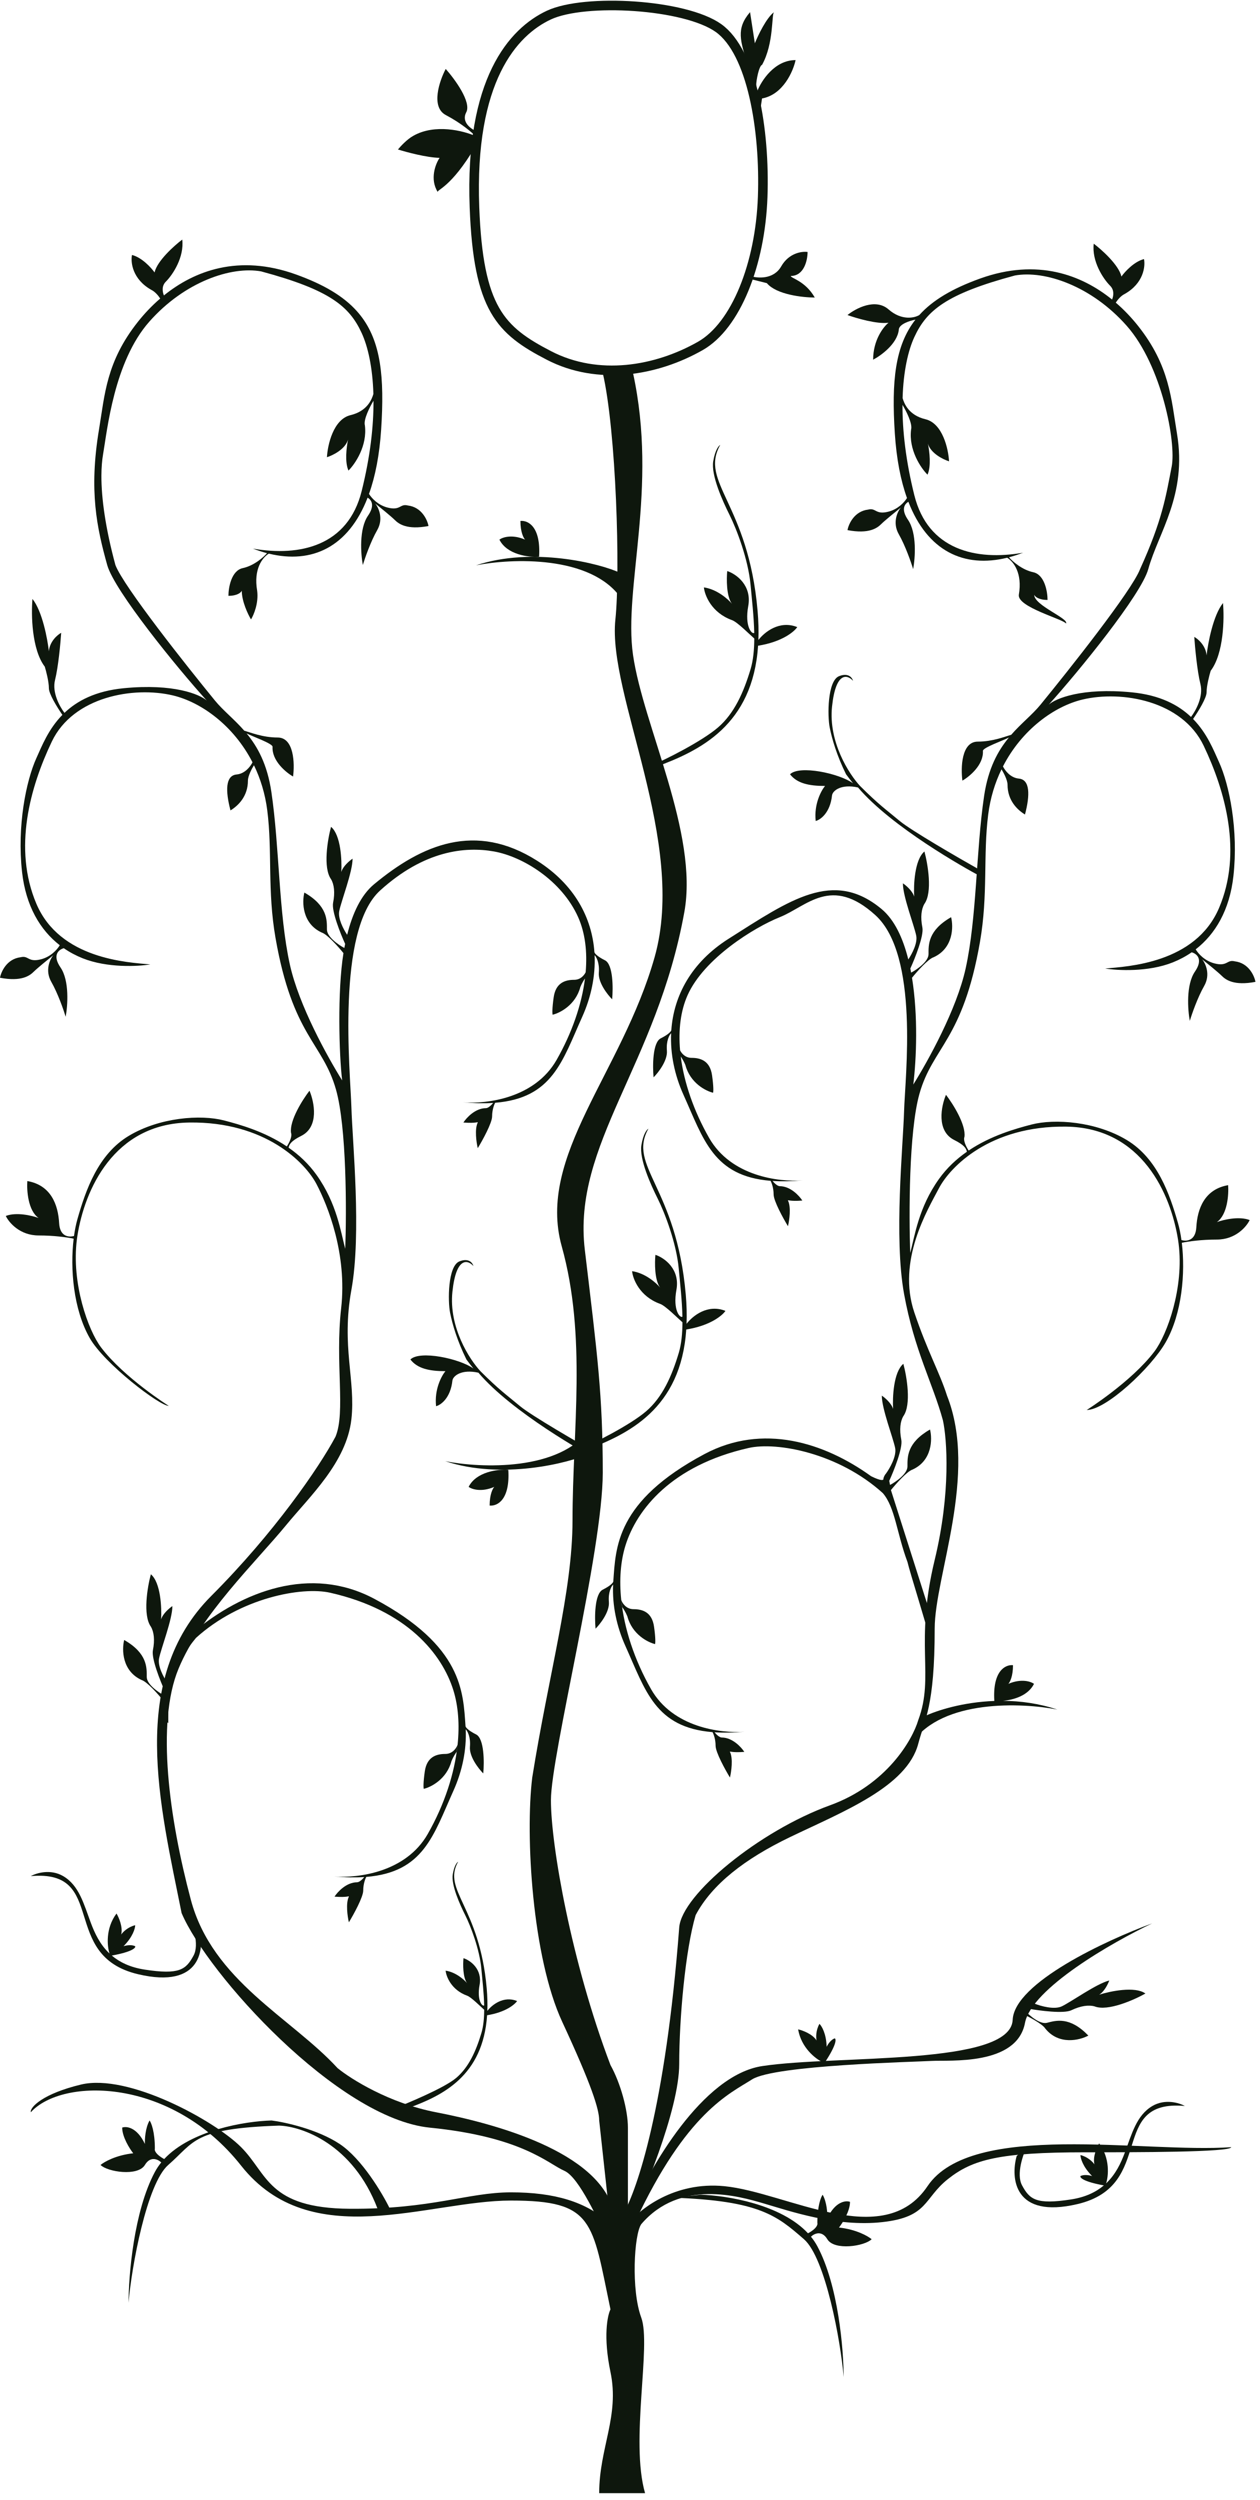
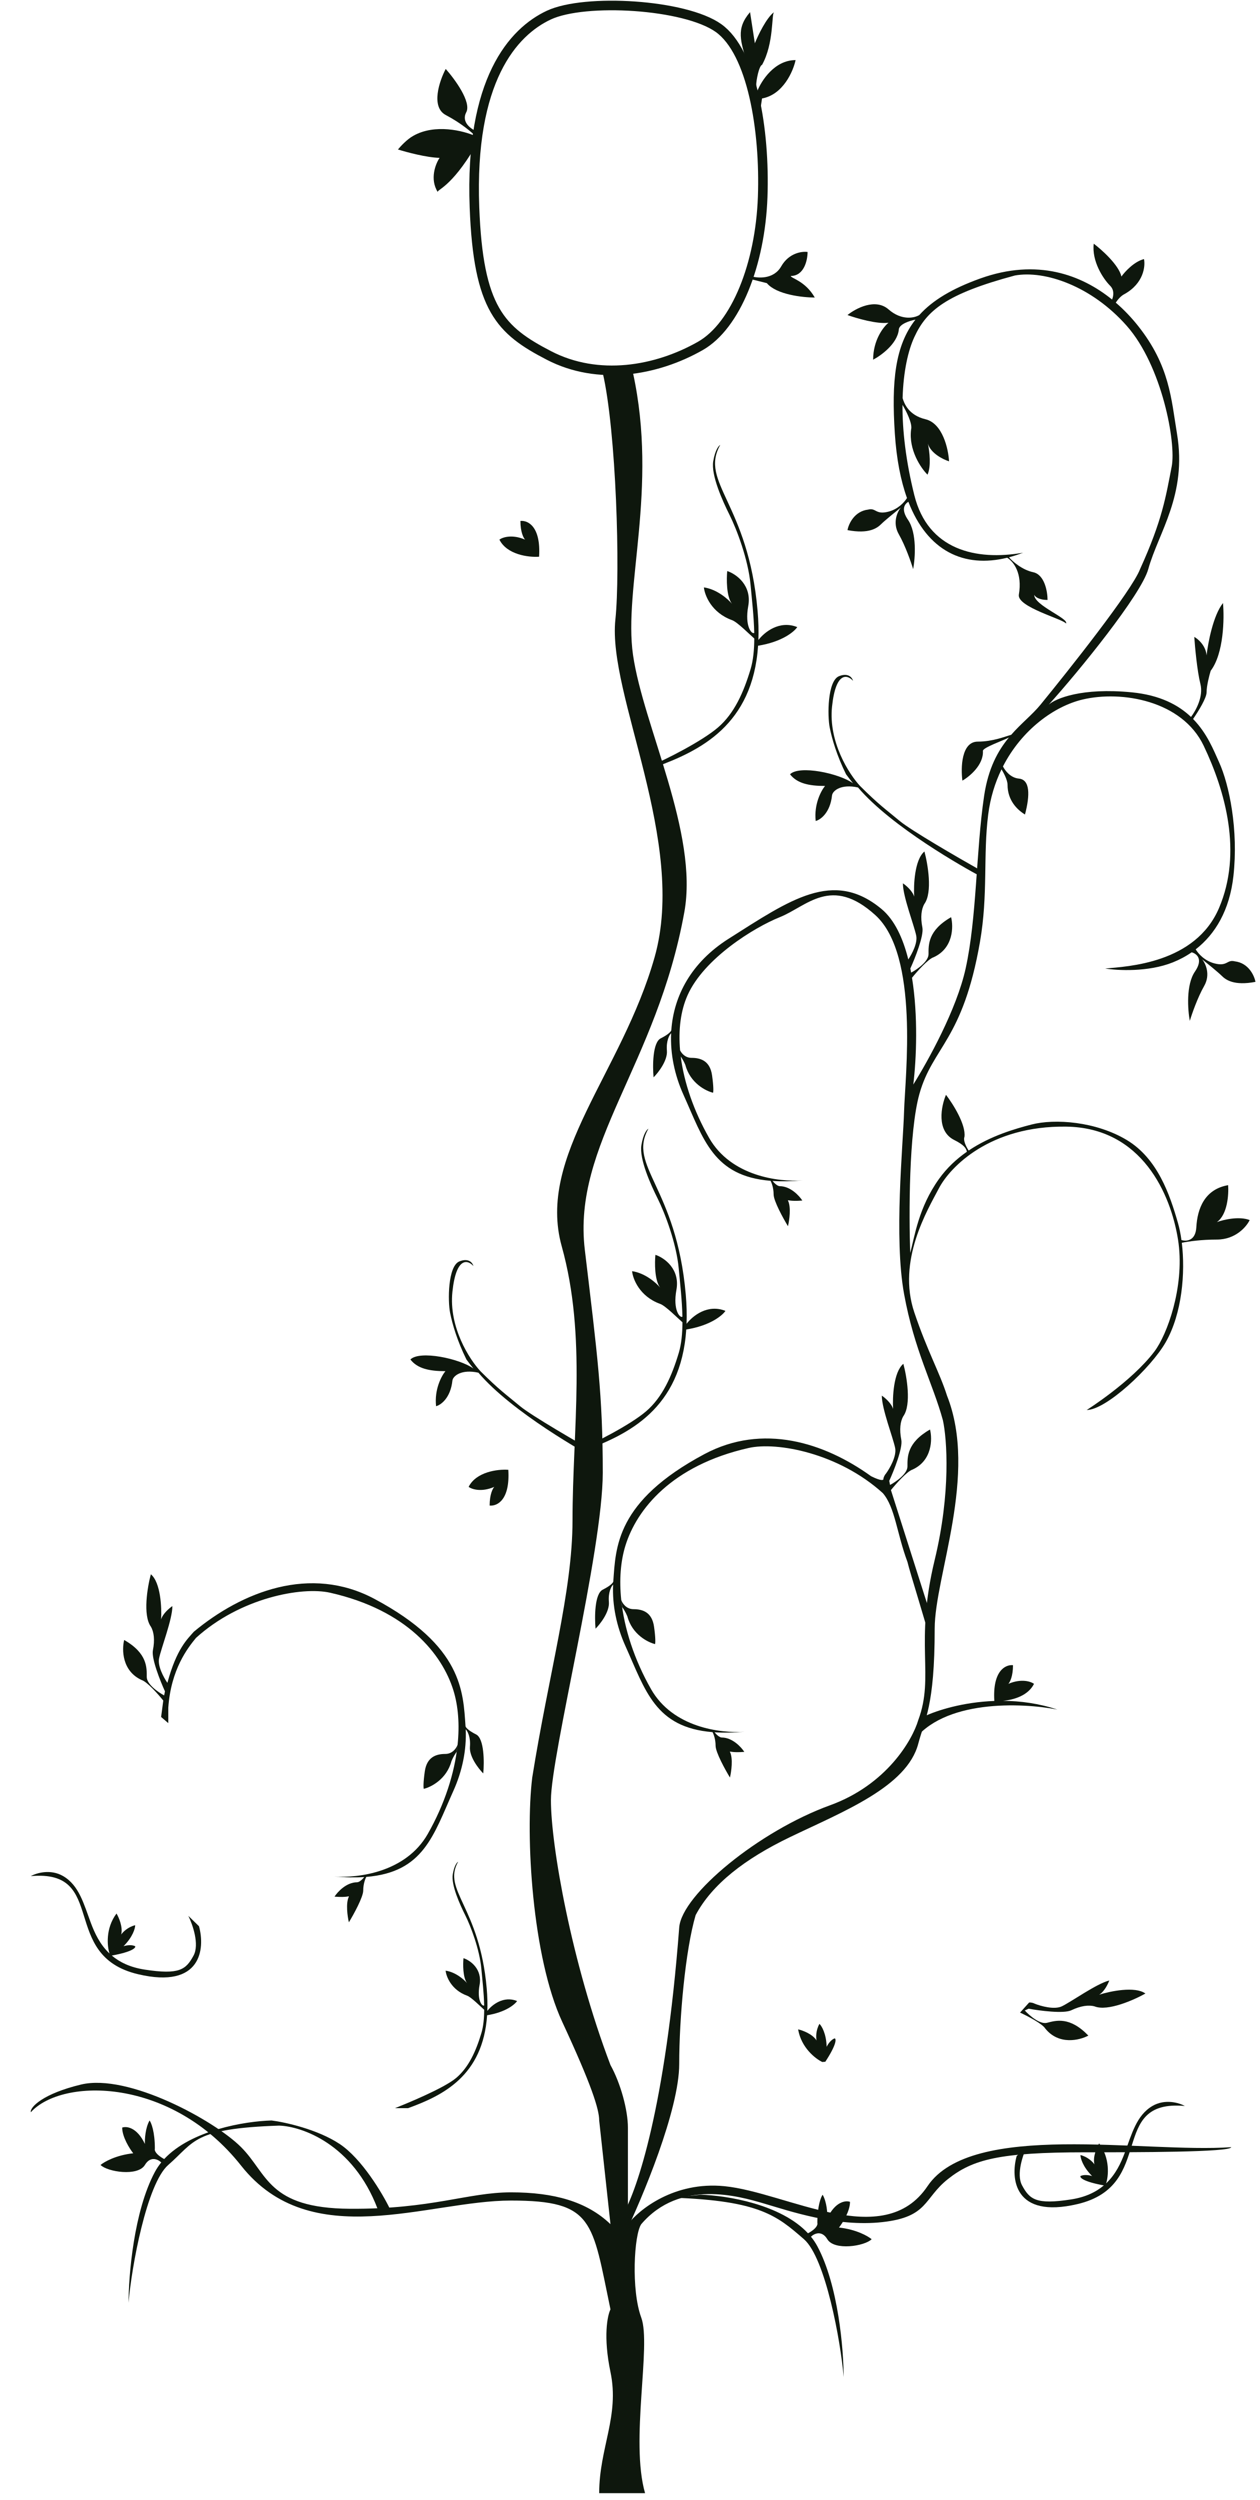
<svg xmlns="http://www.w3.org/2000/svg" width="460" height="912" viewBox="0 0 460 912" fill="none">
  <path d="M224.659 226.076C226.499 208.631 224.965 157.215 220.057 136.098H231.101C240.305 178.332 227.559 214.394 231.101 238.93C234.858 264.951 255.054 303.907 249.841 332.749C239.716 388.756 208.905 417.422 213.507 455.984C218.109 494.546 220.057 508.865 220.057 537.327C220.057 565.79 201.135 640.265 201.135 656.792C201.135 673.319 208.627 715.939 222.871 753.396C226.617 760.138 229.239 769.877 229.239 776.245V811.455C233.359 806.086 246.17 795.798 264.449 797.596C287.298 799.843 322.508 821.569 338.615 797.596C354.722 773.623 417.65 785.61 449.489 783.362C449.489 785.235 414.279 785.235 396.299 785.235C364.775 785.235 355.096 787.857 346.106 794.974C337.117 802.091 338.989 808.833 322.134 810.706C305.278 812.579 288.047 806.586 279.058 803.964L278.819 803.894C269.688 801.229 248.218 794.963 234.109 811.455C231.487 815.201 230.363 835.428 234.109 845.541C237.854 855.655 230 890.5 235.5 909.594H218.751C218.751 893.112 226.243 881.501 222.871 865.394C220.174 852.508 221.748 844.792 222.871 842.545C216.129 810.331 216.878 802.84 186.538 802.84C156.197 802.84 113.496 822.318 88.025 790.104C62.554 757.891 22.849 757.891 11.237 770.627C10.862 768.754 15.807 763.809 29.591 760.513C46.822 756.393 78.286 773.623 88.025 783.362C97.763 793.101 97.763 805.647 127.729 805.837C157.695 806.026 170.806 799.843 186.538 799.843C202.27 799.843 214.256 803.215 222.871 811.455L218.751 773.623C218.751 769.503 215.919 760.603 205.266 737.664C194.307 714.066 191.717 669.741 194.307 648.515C200.323 610.788 209.012 580.519 209.012 554.772C209.012 521.719 214.278 487.747 205.074 454.694C195.87 421.641 227.013 391.465 238.978 349.23C250.943 306.996 221.76 253.545 224.659 226.076Z" fill="#0E170D" />
  <path d="M170.222 40.961C168.266 44.678 172.179 47.263 174.38 48.091L173.485 53.553C164.564 68.634 159.325 69.196 159.837 70.102C156.803 65.343 159.005 59.778 160.486 57.591C155.791 57.494 148.395 55.515 145.284 54.538C146.221 53.383 148.649 50.771 150.866 49.565C158.787 45.031 169.299 47.726 173.566 49.64C172.288 48.309 168.34 44.914 162.764 41.981C157.188 39.048 160.41 29.538 162.719 25.15C166.034 28.871 172.177 37.243 170.222 40.961Z" fill="#0E170D" />
  <path d="M285.207 97.174C282.407 102.075 276.457 101.55 273.832 100.675L272.957 101.55L279.957 103.3C283.457 107.5 293.083 108.55 297.458 108.55C293.958 102.425 288.707 101.55 288.707 100.675C293.608 100.675 294.833 94.841 294.833 91.924C292.791 91.633 288.007 92.274 285.207 97.174Z" fill="#0E170D" />
  <path d="M173.218 75.648C174.618 112.749 182.697 120.516 200.391 129.68C218.348 138.979 239.572 135.367 255.687 126.204C268.685 118.813 277.562 96.357 278.437 71.857C279.312 47.356 274.572 18.992 262.322 10.242C250.071 1.491 213.516 -0.623 200.391 5.502C187.265 11.627 171.468 29.272 173.218 75.648Z" stroke="#0E170D" stroke-width="3.5" />
  <path d="M272.955 23.672C275.055 30.673 275.58 40.59 275.58 44.673L276.457 47.298L278.207 35.923C285.907 34.523 289.582 26.006 290.457 21.922C282.757 21.922 277.915 29.506 276.457 33.298C276.165 33.006 275.756 31.548 276.457 28.047C277.158 24.547 277.916 23.672 278.207 23.672C282.583 15.797 281.616 5.297 282.582 4.422C279.782 6.522 276.748 12.88 275.58 15.797L273.83 4.422C268.58 10.547 270.33 14.922 272.955 23.672Z" fill="#0E170D" />
  <path d="M333.803 478.832C338.615 493.066 343.053 500.735 345.732 509.174C357.148 538.016 341.237 575.025 341.237 594.202C341.237 622.67 337.555 627.331 335.244 636.154C331.124 651.887 307.9 660.876 288.422 670.241C271.941 678.164 259.955 687.428 253.961 698.708C250.216 711.444 247.968 736.241 247.968 753.022C247.968 769.803 234.484 801.966 227.741 815.95V807.335C232.486 798.845 242.945 769.128 247.968 703.203C248.881 691.217 277.185 667.993 303.031 658.629C323.707 651.137 333.121 634.781 335.244 627.539C341.237 611.432 333.803 599.821 341.237 569.106C347.185 544.534 345.713 524.906 344.234 518.163C340.545 504.679 333.803 492.692 330.057 472.09C326.311 451.488 329.683 418.151 330.057 405.416C330.432 392.68 335.676 348.48 319.569 333.872C303.462 319.264 294.568 330.665 284.676 334.622C275.312 338.368 257.015 349.666 251.022 363.089C248.481 368.781 247.627 375.707 248.285 383.197C248.871 384.369 250.209 385.939 252.463 385.939C255.834 385.939 259.205 387.062 259.955 392.306C260.554 396.502 260.454 398.3 260.329 398.674C257.688 398.05 251.968 395.153 250.216 388.561C249.699 387.269 248.96 386.07 248.526 385.444C249.73 395.006 253.301 405.356 258.888 415.155C266.82 429.067 284.15 431.3 293.07 430.646C293.531 430.605 293.999 430.561 294.473 430.512C294.033 430.565 293.564 430.61 293.07 430.646C288.942 431.01 285.295 431.069 282.054 430.854C282.554 431.489 283.778 432.76 284.676 432.76C288.572 432.76 291.793 436.257 292.917 438.005C288.048 438.379 287.673 437.63 287.673 438.005C288.872 440.402 288.173 445.246 287.673 447.369C285.925 444.497 282.429 438.154 282.429 435.757C282.429 433.36 281.68 431.453 281.305 430.799C260.357 429.1 256.822 415.605 249.523 399.423C246.318 392.316 244.669 384.586 245.018 376.949C244.378 377.573 243.174 379.721 243.473 383.317C243.773 386.913 240.352 391.308 238.604 393.056C238.229 388.935 238.229 380.32 241.226 378.822C244.223 377.324 245.046 376.2 245.084 375.825C245.979 363.326 252.302 351.166 266.005 342.487C288.479 328.253 304.211 317.016 321.816 331.625C326.568 335.568 329.663 342.265 331.601 350.043C333.016 347.912 335.03 344.041 334.495 341.364C333.746 337.619 329.625 327.131 329.625 322.261C330.749 323.01 333.146 325.033 333.746 327.131C333.496 322.885 333.896 313.646 337.492 310.649C338.74 315.269 340.488 325.557 337.492 329.753C336.368 331.625 335.993 334.622 336.742 338.368C337.342 341.364 334.06 349.604 332.344 353.35C332.445 353.847 332.541 354.346 332.633 354.849C334.752 353.725 338.99 350.804 338.99 348.107C338.99 344.736 338.707 339.492 347.23 334.622C348.104 338.118 348.055 345.934 340.863 349.23C338.888 349.83 334.769 354.474 332.956 356.722C335.209 370.633 334.565 386.297 333.428 395.677C338.797 387.054 349.235 368.316 352.532 353.35C356.652 334.643 356.277 310.648 359.274 290.421C360.778 280.27 364.336 273.898 368.323 269.071L368.323 269.072C366.2 270.195 358.842 272.742 358.842 273.941C359.142 279.035 353.973 283.305 351.351 284.804C350.726 280.059 350.976 270.57 356.969 270.57C362.454 270.57 366.998 268.687 369.165 268.081C372.892 263.817 376.888 260.736 379.875 257.084C389.989 244.723 413.212 215.507 416.209 207.64C424.393 189.662 425.642 181.047 427.764 170.184C429.441 161.602 424.25 133.475 411.34 118.866C398.429 104.258 381.374 98.559 370.511 100.512C345.415 107.255 338.298 113.248 333.803 122.987C331.544 127.881 329.809 135.423 329.52 145.234C330.083 147.185 331.732 151.493 337.866 152.953C344.159 154.452 346.232 163.816 346.481 168.311C344.249 167.606 339.784 165.376 338.765 161.87C339.362 164.749 339.996 170.142 338.615 173.18C336.224 170.808 331.677 164.191 332.622 156.699C333.221 154.602 330.776 149.832 329.478 147.709C329.438 156.949 330.65 168.031 333.803 180.671C338.784 200.64 356.277 204.644 373.508 201.647C371.764 202.318 370.044 202.875 368.352 203.317C369.714 204.876 373.154 207.899 377.196 208.765C381.392 209.664 382.44 215.882 382.44 218.879C379.144 218.879 377.821 217.63 377.571 217.006C377.571 220.901 390.306 225.621 389.183 227.494C388.184 225.871 371.353 221.501 371.952 217.006C373.32 209.072 370.005 204.905 367.707 203.48C351.911 207.347 338.601 201.071 331.628 183.067C330.11 183.964 328.959 185.968 331.498 189.662C334.795 194.456 334.12 203.646 333.371 207.641C332.622 205.144 330.524 199.101 328.127 194.906C325.73 190.711 327.628 186.665 328.876 185.167C327.003 186.665 322.958 189.962 321.759 191.16C320.261 192.658 317.264 194.906 309.398 193.407C309.811 191.16 311.898 186.515 316.947 185.916C319.886 185.167 319.569 187.919 324.381 186.665C327.771 185.782 330.032 183.419 331.12 181.704C328.824 175.291 327.293 167.477 326.686 158.197C325.432 139.029 326.779 126.09 334.205 116.62C332.179 116.994 328.127 118.268 328.127 120.365C327.528 125.46 321.634 129.73 318.763 131.228C318.763 124.036 322.508 119.242 324.381 117.743C320.304 118.343 312.694 116.124 309.398 114.94C312.395 112.504 319.587 108.679 324.381 112.874C329.176 117.069 333.871 116 335.619 114.94C340.507 109.521 347.645 105.283 357.775 101.636C378.749 94.085 394.948 100.355 405.999 109.287C406.581 107.819 406.823 105.792 405.289 104.259C402.667 101.637 398.547 95.269 399.296 88.901C402.274 91.149 408.465 96.692 409.41 100.888C410.658 99.14 414.055 95.419 417.65 94.52C418.188 97.141 417.528 103.358 410.59 107.255C409.218 107.924 408.059 109.327 407.349 110.412C410.514 113.133 413.221 116.05 415.46 118.866C427.072 133.475 427.586 145.548 429.694 158.197C433.44 180.671 422.951 194.156 419.206 207.64C416.604 217.005 393.735 245.098 382.872 257.084C385.369 254.837 394.933 250.791 413.212 252.589C423.481 253.599 430.193 257.181 434.812 261.567C436.598 259.224 439.383 254.12 438.252 249.594C437.053 244.799 436.254 236.109 436.004 232.363C437.378 233.112 440.2 235.51 440.499 239.106C440.999 234.611 442.897 224.497 446.493 220.002C446.992 225.621 446.792 238.431 441.998 244.724C441.498 246.347 440.499 250.193 440.499 252.59C440.499 254.611 437.66 259.259 435.571 262.314C440.702 267.541 443.083 273.731 445.051 278.06C448.797 286.301 452.168 302.782 450.295 319.638C448.916 332.051 443.678 340.807 436.524 346.356C437.571 348.082 439.865 350.567 443.363 351.478C448.175 352.731 447.858 349.98 450.797 350.729C455.846 351.328 457.933 355.973 458.345 358.22C450.479 359.719 447.483 357.47 445.985 355.973C444.786 354.775 440.74 351.478 438.868 349.98C440.116 351.478 442.014 355.523 439.617 359.719C437.219 363.914 435.122 369.957 434.373 372.454C433.624 368.459 432.949 359.269 436.246 354.474C439.365 349.937 436.916 347.949 435.057 347.432C432.904 348.92 430.601 350.14 428.195 351.102C419.206 354.698 407.968 354.099 403.474 353.35C411.714 352.601 436.436 351.477 445.051 331.25C453.667 311.023 447.299 288.549 439.433 272.067C431.567 255.586 409.467 251.84 395.233 255.211C384.936 257.65 373.072 266.165 366.161 279.622C366.964 281.211 368.951 283.782 371.952 284.054C376.073 284.429 376.073 290.048 374.2 297.165C371.328 295.417 367.832 291.995 367.832 286.302C367.832 284.504 366.256 281.682 365.632 280.683C363.263 285.57 361.545 291.081 360.772 297.164C358.879 312.069 360.772 326.381 357.775 343.611C351.522 379.57 340.545 381.818 335.676 399.048C331.78 412.832 331.805 443.497 332.304 457.107C333.928 451.114 335.301 440.626 342.793 430.138C345.71 426.054 349.245 422.806 352.99 420.201C352.71 418.927 352.01 417.732 348.354 415.905C341.762 412.608 343.61 403.544 345.358 399.423C347.855 402.67 352.699 410.286 352.1 414.781C351.611 416.002 352.582 418.135 353.634 419.761C361.747 414.311 370.726 411.793 376.504 410.285C385.119 408.038 400.102 409.161 411.34 415.904C422.577 422.646 427.072 435.756 430.068 446.244C430.585 448.054 431.013 450.143 431.329 452.428C433.313 452.967 436.482 452.636 436.754 447.743C437.128 441.001 439.75 433.884 448.365 432.386C448.615 435.757 448.141 443.174 444.245 445.871C446.617 444.997 452.336 443.623 456.232 445.121C455.108 447.494 451.137 452.238 444.245 452.238C438.664 452.238 434.017 452.893 431.456 453.408C432.774 464.291 431.59 479.167 425.574 489.695C420.236 499.036 403.791 514.417 396.731 514.417C396.731 514.417 413.063 504.154 421.453 493.066C426.133 486.882 432.321 469.748 430.273 453.669C430.212 453.191 430.144 452.714 430.068 452.238C427.446 435.756 416.958 411.409 389.24 411.034C361.521 410.66 346.913 425.643 342.793 433.509C338.672 441.375 327.404 459.906 333.803 478.832Z" fill="#0E170D" />
-   <path d="M124.542 477.334C122.295 497.186 126.231 515.167 122.485 524.157C116.492 535.394 100.011 559.367 77.162 582.216C46.62 612.758 58.433 658.629 66.299 697.959C75.664 720.059 123.235 772.874 156.946 776.245C190.658 779.616 200.022 789.355 206.016 791.977C211.568 794.406 218.626 810.831 222.122 817.448L223.995 806.586C218.377 784.86 180.544 774.747 159.194 770.627C142.113 767.33 128.104 758.515 123.235 754.52C106.379 736.166 77.537 722.681 69.671 693.09C61.804 663.498 56.935 628.663 65.176 608.81C73.416 588.958 93.241 570.084 104.506 556.37C113.121 545.882 126.513 533.521 128.288 517.789C129.894 503.555 124.542 491.193 128.288 470.592C132.034 449.99 128.663 416.653 128.288 403.917C127.913 391.182 122.67 339.491 138.776 324.882C154.883 310.274 169.866 308.776 180.354 310.648C190.842 312.521 205.076 321.199 211.069 334.621C213.61 340.313 214.464 347.24 213.806 354.73C213.22 355.901 211.882 357.471 209.628 357.471C206.257 357.471 202.885 358.595 202.136 363.839C201.537 368.034 201.637 369.832 201.762 370.207C204.403 369.582 210.123 366.686 211.875 360.093C212.392 358.801 213.131 357.603 213.565 356.977C212.361 366.539 208.79 376.889 203.203 386.687C195.27 400.599 177.941 402.832 169.021 402.178C168.559 402.138 168.092 402.093 167.618 402.045C168.058 402.097 168.527 402.142 169.021 402.178C173.149 402.543 176.796 402.602 180.036 402.386C179.537 403.022 178.313 404.293 177.414 404.293C173.519 404.293 170.297 407.789 169.174 409.537C174.043 409.911 174.418 409.162 174.418 409.537C173.219 411.934 173.918 416.779 174.418 418.901C176.166 416.03 179.662 409.687 179.662 407.289C179.662 404.892 180.411 402.985 180.786 402.331C201.734 400.633 205.269 387.138 212.567 370.955C215.773 363.848 217.422 356.119 217.073 348.481C217.713 349.106 218.917 351.253 218.618 354.849C218.318 358.445 221.739 362.84 223.487 364.588C223.862 360.468 223.862 351.852 220.865 350.354C217.868 348.856 217.045 347.732 217.007 347.358C216.112 334.858 209.789 322.698 196.086 314.02C173.612 299.786 154.134 308.026 136.529 322.635C131.777 326.578 128.682 333.276 126.744 341.053C125.329 338.922 123.315 335.051 123.85 332.375C124.599 328.629 128.72 318.141 128.72 313.271C127.596 314.02 125.199 316.043 124.599 318.141C124.849 313.896 124.45 304.656 120.854 301.659C119.605 306.279 117.857 316.568 120.854 320.763C121.977 322.635 122.352 325.632 121.603 329.378C121.003 332.375 124.285 340.615 126.001 344.36C125.9 344.857 125.804 345.357 125.712 345.859C123.593 344.736 119.355 341.814 119.355 339.117C119.355 335.746 119.638 330.502 111.115 325.632C110.241 329.128 110.291 336.944 117.482 340.241C119.457 340.84 123.576 345.485 125.389 347.732C123.137 361.644 123.78 384.799 124.917 394.178C119.548 385.556 109.11 366.817 105.814 351.852C101.693 333.144 102.068 309.15 99.071 288.923C97.567 278.772 94.01 272.4 90.022 267.573C92.145 268.697 99.503 271.244 99.503 272.443C99.203 277.537 104.372 281.807 106.995 283.305C107.619 278.561 107.369 269.072 101.376 269.072C95.891 269.072 91.347 267.189 89.18 266.583C85.453 262.319 81.458 259.238 78.47 255.586C68.356 243.225 45.133 214.008 42.136 206.142C38.547 192.892 36.993 181.88 37.023 173.555C37.034 170.583 37.247 167.954 37.641 165.688C39.139 157.073 41.587 131.976 54.497 117.368C67.407 102.76 84.463 97.06 95.326 99.014C120.422 105.756 127.539 111.749 132.034 121.488C134.293 126.382 136.027 133.925 136.317 143.736C135.754 145.687 134.104 149.995 127.971 151.455C121.678 152.953 119.605 162.318 119.355 166.813C121.587 166.108 126.052 163.878 127.072 160.371C126.475 163.25 125.84 168.644 127.221 171.682C129.613 169.31 134.159 162.692 133.215 155.201C132.615 153.103 135.061 148.334 136.358 146.211C136.399 155.451 135.187 166.533 132.034 179.173C127.053 199.142 109.559 203.146 92.329 200.149C94.072 200.819 95.792 201.377 97.485 201.819C96.122 203.378 92.683 206.401 88.64 207.267C84.445 208.166 83.396 214.384 83.396 217.38C86.692 217.38 88.016 216.132 88.266 215.507C88.266 219.403 90.513 224.123 91.637 225.995C92.636 224.372 94.484 220.002 93.884 215.507C92.516 207.573 95.832 203.407 98.13 201.982C113.926 205.849 127.235 199.573 134.209 181.569C135.727 182.466 136.877 184.47 134.338 188.163C131.042 192.958 131.716 202.148 132.465 206.143C133.215 203.646 135.312 197.603 137.71 193.408C140.107 189.212 138.209 185.167 136.96 183.669C138.833 185.167 142.879 188.464 144.077 189.662C145.576 191.159 148.572 193.408 156.438 191.909C156.026 189.662 153.938 185.017 148.89 184.418C145.95 183.669 146.268 186.42 141.455 185.167C138.065 184.284 135.805 181.921 134.716 180.205C137.013 173.792 138.544 165.978 139.151 156.698C140.405 137.53 139.057 124.591 131.632 115.121C131.183 114.549 130.712 113.99 130.218 113.442C125.33 108.023 118.192 103.785 108.061 100.138C87.088 92.587 70.889 98.856 59.837 107.788C59.255 106.321 59.014 104.294 60.547 102.761C63.169 100.138 67.29 93.771 66.54 87.403C63.563 89.65 57.371 95.194 56.427 99.389C55.178 97.641 51.782 93.921 48.186 93.022C47.649 95.643 48.308 101.86 55.246 105.756C56.618 106.425 57.778 107.828 58.487 108.914C55.322 111.635 52.615 114.551 50.377 117.368C38.765 131.976 38.251 144.05 36.143 156.698C32.397 179.173 35.394 192.658 39.139 206.142C41.741 215.507 64.611 243.6 75.473 255.586C72.976 253.339 63.412 249.293 45.133 251.091C34.865 252.101 28.152 255.683 23.533 260.069C21.747 257.726 18.962 252.621 20.093 248.095C21.292 243.301 22.091 234.611 22.341 230.865C20.967 231.614 18.145 234.011 17.846 237.607C17.346 233.112 15.448 222.999 11.853 218.504C11.353 224.123 11.553 236.933 16.348 243.226C16.847 244.849 17.846 248.695 17.846 251.092C17.846 253.113 20.685 257.761 22.774 260.816C17.643 266.042 15.262 272.233 13.294 276.562C9.548 284.803 6.177 301.284 8.05 318.14C9.429 330.553 14.668 339.309 21.821 344.858C20.775 346.583 18.48 349.069 14.983 349.98C10.17 351.233 10.488 348.481 7.548 349.23C2.499 349.83 0.412 354.474 -0 356.722C7.866 358.22 10.862 355.972 12.361 354.474C13.559 353.277 17.605 349.98 19.477 348.481C18.229 349.98 16.331 354.025 18.728 358.22C21.126 362.415 23.223 368.459 23.972 370.956C24.722 366.96 25.396 357.771 22.1 352.976C18.98 348.439 21.43 346.451 23.289 345.933C25.441 347.422 27.744 348.642 30.15 349.604C39.139 353.2 50.377 352.601 54.872 351.852C46.631 351.102 21.909 349.979 13.294 329.752C4.679 309.525 11.046 287.05 18.913 270.569C26.779 254.088 48.878 250.342 63.112 253.713C73.409 256.152 85.273 264.667 92.184 278.124C91.381 279.713 89.394 282.283 86.393 282.556C82.273 282.931 82.272 288.549 84.145 295.666C87.017 293.918 90.513 290.497 90.513 284.804C90.513 283.006 92.089 280.184 92.713 279.185C95.082 284.072 96.8 289.582 97.573 295.665C99.466 310.571 97.573 324.882 100.57 342.113C106.824 378.072 117.8 380.319 122.67 397.55C126.565 411.334 126.54 441.999 126.041 455.609C124.418 449.616 123.044 439.127 115.553 428.639C112.635 424.555 109.1 421.307 105.355 418.703C105.635 417.429 106.336 416.234 109.991 414.406C116.584 411.11 114.736 402.045 112.988 397.925C110.49 401.171 105.646 408.788 106.245 413.283C106.734 414.504 105.763 416.637 104.711 418.263C96.598 412.812 87.619 410.294 81.841 408.787C73.226 406.539 58.243 407.663 47.005 414.406C35.768 421.148 31.273 434.258 28.277 444.746C27.76 446.556 27.332 448.645 27.016 450.929C25.032 451.469 21.863 451.138 21.591 446.245C21.217 439.503 18.595 432.386 9.98 430.888C9.73 434.259 10.204 441.675 14.1 444.372C11.728 443.498 6.009 442.125 2.114 443.623C3.237 445.995 7.208 450.74 14.1 450.74C19.681 450.74 24.328 451.395 26.889 451.909C25.571 462.792 26.756 477.669 32.772 488.197C38.109 497.538 58.243 512.919 61.614 512.919C61.614 512.919 45.282 502.655 36.892 491.568C32.212 485.384 26.024 468.25 28.072 452.171C28.133 451.693 28.201 451.215 28.277 450.739C30.899 434.258 41.387 409.911 69.105 409.536C96.824 409.161 111.432 424.144 115.553 432.011C119.673 439.877 126.79 457.482 124.542 477.334Z" fill="#0E170D" />
  <path d="M136.719 583.339C113.253 570.808 88.353 580.717 70.748 595.325C68.514 597.925 64.505 601.369 61.113 613.966C59.696 611.892 57.515 607.837 58.069 605.065C58.819 601.319 62.939 590.831 62.939 585.961C61.815 586.711 59.418 588.733 58.819 590.831C59.068 586.586 58.669 577.346 55.073 574.35C53.824 578.969 52.076 589.258 55.073 593.453C56.197 595.325 56.571 598.322 55.822 602.068C55.223 605.065 58.504 613.305 60.22 617.05C60.12 617.547 60.023 618.047 59.931 618.549C57.812 617.426 53.575 614.504 53.575 611.807C53.575 608.436 53.857 603.192 45.334 598.322C44.46 601.818 44.51 609.635 51.702 612.931C53.676 613.53 57.795 618.175 59.608 620.422L58.819 626.415L61.441 628.663V623.044C62.417 608.96 68.583 601.194 71.543 597.573C87.65 582.965 110.175 578.74 120.566 581.092C148.706 587.46 161.441 603.567 165.515 616.677C167.311 622.455 167.815 629.251 167.056 636.529C166.701 637.653 165.273 639.9 162.576 639.9C159.204 639.9 155.833 641.024 155.084 646.268C154.485 650.463 154.585 652.261 154.71 652.636C157.351 652.011 163.071 649.115 164.823 642.522C165.422 641.024 166.321 639.65 166.696 639.151L167.056 636.529C165.972 646.932 162.308 658.317 156.151 669.116C148.218 683.028 130.889 685.261 121.969 684.607C121.507 684.567 121.04 684.522 120.566 684.474C121.006 684.526 121.474 684.571 121.969 684.607C126.096 684.972 129.744 685.031 132.984 684.815C132.485 685.451 131.261 686.722 130.362 686.722C126.467 686.722 123.245 690.218 122.122 691.966C126.991 692.341 127.366 691.591 127.366 691.966C126.167 694.363 126.866 699.208 127.366 701.33C129.114 698.459 132.61 692.116 132.61 689.719C132.61 687.321 133.359 685.414 133.733 684.76C154.682 683.062 158.217 669.567 165.515 653.384C168.72 646.277 170.37 638.548 170.021 630.91C170.661 631.535 171.865 633.682 171.565 637.278C171.266 640.874 174.687 645.269 176.435 647.017C176.809 642.897 176.809 634.282 173.813 632.783C170.816 631.285 169.993 630.161 169.955 629.787C169.06 617.287 168.99 600.57 136.719 583.339Z" fill="#0E170D" />
  <path d="M273.292 631.659C272.852 631.711 272.384 631.756 271.889 631.792C267.762 632.157 264.114 632.216 260.874 632C261.373 632.636 262.597 633.907 263.496 633.907C267.391 633.907 270.613 637.403 271.736 639.151C266.867 639.526 266.492 638.776 266.492 639.151C267.691 641.548 266.992 646.393 266.492 648.515C264.744 645.644 261.248 639.301 261.248 636.904C261.248 634.506 260.499 632.599 260.124 631.945C239.176 630.247 235.641 616.752 228.343 600.569C225.138 593.462 223.488 585.733 223.837 578.095C223.197 578.72 221.993 580.867 222.292 584.463C222.592 588.059 219.171 592.454 217.423 594.202C217.048 590.082 217.048 581.467 220.045 579.968C223.042 578.47 223.865 577.346 223.903 576.972C224.798 564.472 224.868 547.755 257.139 530.524C278.422 519.159 300.884 526.252 318.013 538.569C321.909 540.509 322.633 540.008 322.508 539.514C322.663 538.615 323.186 537.891 323.428 537.641C324.801 535.768 327.398 531.274 326.799 528.277C326.05 524.531 321.929 514.043 321.929 509.174C323.053 509.923 325.45 511.946 326.05 514.043C325.8 509.798 326.199 500.558 329.795 497.562C331.044 502.182 332.792 512.47 329.795 516.665C328.672 518.537 328.297 521.535 329.046 525.28C329.646 528.277 326.364 536.517 324.648 540.263C324.749 540.759 324.845 541.259 324.937 541.762C327.056 540.638 331.294 537.716 331.294 535.019C331.294 531.648 331.011 526.404 339.534 521.535C340.408 525.031 340.358 532.847 333.167 536.143C331.192 536.742 327.073 541.387 325.26 543.635L338.99 586.711V596.449C338.99 595.251 332.043 573.226 331.294 569.855C327.378 559.367 326.799 550.002 322.314 544.758C306.208 530.15 283.683 525.925 273.292 528.277C245.152 534.645 232.416 550.752 228.343 563.862C226.547 569.64 226.043 576.436 226.802 583.714C227.157 584.838 228.585 587.085 231.282 587.085C234.653 587.085 238.025 588.209 238.774 593.453C239.373 597.648 239.273 599.446 239.148 599.821C236.507 599.196 230.787 596.3 229.035 589.707C228.435 588.209 227.537 586.835 227.162 586.336L226.802 583.714C227.886 594.117 231.55 605.502 237.707 616.301C245.64 630.213 262.969 632.446 271.889 631.792C272.351 631.752 272.818 631.707 273.292 631.659Z" fill="#0E170D" />
  <path d="M377.755 731.015C379.908 731.885 384.905 733.294 387.661 731.974C391.107 730.325 400.256 723.747 404.975 722.546C404.526 723.82 403.156 726.642 401.271 727.74C405.324 726.452 414.377 724.561 418.167 727.308C413.998 729.657 404.458 733.886 399.653 732.016C397.562 731.389 394.565 731.764 391.119 733.414C388.363 734.733 379.568 733.584 375.515 732.844C375.059 733.064 374.598 733.28 374.134 733.493C375.745 735.27 379.621 738.657 382.235 737.992C385.502 737.161 390.514 735.595 397.335 742.655C394.162 744.364 386.575 746.242 381.607 740.084C380.54 738.318 375.023 735.471 372.398 734.268L375.713 730.586C376.623 730.515 377.453 730.842 377.755 731.015Z" fill="#0E170D" />
  <path d="M313.988 286.745C320.805 293.562 323.362 295.267 328.475 299.528C332.566 302.937 349.728 312.879 357.797 317.424V319.639C352.429 316.8 325.522 301.756 313.245 287.299C307.073 285.935 304.016 288.449 303.761 290.154C303.08 296.598 299.5 299.088 297.796 299.528C297.114 293.392 299.785 288.449 301.205 286.745C295.239 286.745 290.978 285.778 288.422 282.484C291.831 279.075 306.318 282.124 311.431 285.778C310.549 284.705 309.695 283.607 308.875 282.484C305.511 275.666 303.761 269.701 302.909 265.44C302.057 261.179 302.057 248.396 306.318 246.691C309.727 245.328 311.147 247.26 311.431 248.396C309.443 246.123 305.125 244.817 303.761 257.77C302.398 270.723 310.011 282.484 313.988 286.745Z" fill="#0E170D" />
  <path d="M175.396 500.252C182.213 507.07 184.77 508.774 189.883 513.035C193.974 516.444 211.135 526.386 219.205 530.931V533.146C213.837 530.308 186.929 515.263 174.653 500.806C168.481 499.443 165.423 501.957 165.169 503.661C164.487 510.106 160.908 512.596 159.204 513.035C158.522 506.899 161.192 501.957 162.613 500.252C156.647 500.252 152.386 499.286 149.83 495.991C153.238 492.582 167.726 495.631 172.839 499.286C171.957 498.212 171.103 497.114 170.282 495.991C166.918 489.174 165.169 483.208 164.317 478.947C163.465 474.686 163.465 461.903 167.726 460.199C171.135 458.835 172.555 460.767 172.839 461.903C170.851 459.631 166.533 458.324 165.169 471.277C163.806 484.231 171.419 495.991 175.396 500.252Z" fill="#0E170D" />
  <path d="M250.543 485.044C248.58 514.05 229.395 523.376 212.861 529.388L212.009 528.536C216.27 526.831 229.905 520.014 235.87 514.9C241.836 509.787 245.245 502.117 247.801 493.595C248.776 490.347 249.131 486.48 249.151 482.419C247.507 481.012 242.937 476.35 240.984 475.699C233.484 472.972 231.041 466.609 230.757 463.768C235.529 464.45 239.563 468.029 240.984 469.734C238.938 467.007 238.995 460.644 239.279 457.803C242.688 458.939 248.312 463.087 246.949 470.586C245.585 478.085 248.282 480.951 249.134 480.383C249.011 474.386 248.275 468.125 247.801 462.916C246.949 453.542 242.688 442.463 240.131 437.35C237.575 432.237 233.314 422.863 234.166 417.75C234.848 413.659 236.154 412.068 236.723 411.784C229.053 425.42 246.949 433.089 250.358 472.29C250.69 476.109 250.779 479.661 250.653 482.967C252.867 480.088 258.339 475.653 264.845 478.256C263.717 479.948 259.283 483.657 250.543 485.044Z" fill="#0E170D" />
  <path d="M177.835 735.231C176.332 757.403 161.643 764.532 148.984 769.128H144.211C147.473 767.825 162.033 761.962 166.601 758.054C171.168 754.145 173.778 748.282 175.736 741.768C176.482 739.285 176.754 736.329 176.769 733.225C175.51 732.149 172.011 728.586 170.516 728.088C164.774 726.003 162.903 721.139 162.686 718.968C166.34 719.489 169.428 722.225 170.516 723.528C168.95 721.443 168.993 716.579 169.211 714.408C171.821 715.276 176.127 718.447 175.083 724.179C174.039 729.912 176.104 732.103 176.756 731.668C176.662 727.084 176.098 722.298 175.736 718.316C175.083 711.151 171.821 702.682 169.863 698.773C167.906 694.865 164.643 687.699 165.296 683.79C165.818 680.664 166.818 679.448 167.253 679.23C161.381 689.653 175.083 695.516 177.693 725.482C177.947 728.401 178.016 731.116 177.919 733.644C179.615 731.443 183.804 728.053 188.785 730.042C187.921 731.336 184.527 734.171 177.835 735.231Z" fill="#0E170D" />
  <path d="M276.764 235.578C274.8 264.583 255.615 273.909 239.081 279.921L238.229 279.069C242.49 277.365 256.125 270.547 262.091 265.434C268.056 260.321 271.465 252.651 274.021 244.129C274.996 240.881 275.351 237.014 275.371 232.952C273.727 231.545 269.157 226.884 267.204 226.233C259.704 223.506 257.261 217.143 256.977 214.302C261.75 214.984 265.783 218.563 267.204 220.267C265.159 217.54 265.215 211.177 265.499 208.337C268.908 209.473 274.533 213.62 273.169 221.12C271.806 228.619 274.502 231.485 275.354 230.917C275.231 224.919 274.495 218.658 274.021 213.45C273.169 204.076 268.908 192.997 266.352 187.884C263.795 182.771 259.534 173.396 260.386 168.283C261.068 164.193 262.375 162.602 262.943 162.318C255.273 175.953 273.169 183.623 276.578 222.824C276.91 226.642 276.999 230.194 276.873 233.501C279.088 230.622 284.559 226.187 291.065 228.789C289.937 230.482 285.504 234.191 276.764 235.578Z" fill="#0E170D" />
  <path d="M337.291 626.264C342.028 623.998 351.596 620.984 363.008 620.567C362.326 609.659 366.985 607.232 369.826 607.516C369.826 611.606 368.689 613.765 368.121 614.333C372.894 612.288 376.359 613.481 377.495 614.333C375.38 618.564 370.223 620.153 366.16 620.521C372.478 620.565 379.253 621.453 386.017 623.708C372.985 621.151 344.159 619.958 333.118 635.638L337.291 626.264Z" fill="#0E170D" />
  <path d="M393.364 804.131C370.184 809.585 368.902 794.721 371.159 786.607L375.047 782.826C373.489 785.951 370.928 793.223 373.141 797.313C375.907 802.426 378.258 804.404 391.037 802.426C396.313 801.61 400.137 799.725 402.99 797.313C395.507 795.95 394.176 794.473 394.446 793.904C395.81 793.223 397.855 793.62 398.707 793.904C395.298 790.496 394.446 787.371 394.446 786.235C397.173 786.916 398.991 788.791 399.559 789.643C398.878 786.916 400.412 783.394 401.264 781.974C405.354 787.428 404.673 793.978 403.82 796.571C407.339 793.25 409.243 789.103 410.638 785.382C413.195 778.565 414.899 771.747 420.713 768.338C425.364 765.611 430.553 767.202 432.565 768.338C404.213 765.782 422.339 797.313 393.364 804.131Z" fill="#0E170D" />
  <path d="M50.438 720.274C73.618 725.728 74.9 710.864 72.644 702.751L68.756 698.969C70.313 702.094 72.874 709.366 70.661 713.457C67.895 718.57 65.545 720.547 52.765 718.57C47.489 717.753 43.665 715.868 40.813 713.457C48.295 712.093 49.626 710.616 49.356 710.048C47.992 709.366 45.947 709.764 45.095 710.048C48.504 706.639 49.356 703.514 49.356 702.378C46.629 703.06 44.811 704.935 44.243 705.787C44.925 703.06 43.391 699.537 42.538 698.117C38.448 703.571 39.13 710.121 39.982 712.714C36.463 709.393 34.559 705.246 33.164 701.526C30.608 694.708 28.903 687.891 23.089 684.482C18.438 681.755 13.25 683.346 11.237 684.482C39.589 681.925 21.463 713.457 50.438 720.274Z" fill="#0E170D" />
  <path d="M291.378 740.381C292.514 747.104 297.731 751.122 300.198 752.291L301.308 752.2C305.474 745.837 305.321 743.855 304.723 743.659C303.289 744.177 302.169 745.934 301.788 746.747C301.665 741.928 299.987 739.158 299.163 738.375C297.779 740.821 297.885 743.431 298.112 744.43C296.605 742.057 292.995 740.742 291.378 740.381Z" fill="#0E170D" />
  <path d="M298.394 819.503C306.077 833.82 307.998 857.284 307.998 867.226C306.924 854.159 301.343 823.764 293.51 816.946C283.719 808.424 277.318 802.883 245.787 801.799L255.784 800.714C265.468 800.976 285.166 804.242 294.985 814.785C298.21 813.056 298.601 811.528 298.394 810.981C298.394 804.845 299.683 801.58 300.328 800.714C301.875 803.409 302.111 807.545 302.035 809.276C304.949 803.14 308.775 802.743 310.324 803.311C310.324 806.719 307.637 810.981 306.293 812.685C312.613 813.367 316.88 815.81 318.224 816.946C315.667 819.503 304.589 821.207 302.035 816.946C299.993 813.537 297.205 814.913 296.067 816.027C296.95 817.113 297.732 818.27 298.394 819.503Z" fill="#0E170D" />
  <path d="M56.538 792.412C48.855 806.729 46.934 830.193 46.934 840.135C48.008 827.068 53.589 796.673 61.422 789.855C71.213 781.333 70.353 776.581 101.884 775.496C110.124 775.746 128.853 782.163 137.843 805.837H142.338C139.591 800.183 132.075 787.537 123.984 782.185C115.893 776.834 104.056 774.247 99.148 773.623C89.464 773.885 69.766 777.151 59.947 787.694C56.722 785.965 56.331 784.437 56.538 783.89C56.538 777.754 55.249 774.489 54.604 773.623C53.057 776.318 52.821 780.454 52.897 782.185C49.983 776.049 46.157 775.652 44.608 776.22C44.608 779.629 47.295 783.89 48.639 785.594C42.319 786.276 38.052 788.719 36.708 789.855C39.264 792.412 50.343 794.116 52.897 789.855C54.939 786.446 57.727 787.822 58.865 788.936C57.982 790.022 57.2 791.179 56.538 792.412Z" fill="#0E170D" />
-   <path d="M173.802 206.25C194.255 199.432 218.982 205.447 226.702 209.14V218.18C215.661 202.5 186.835 203.693 173.802 206.25Z" fill="#0E170D" />
  <path d="M182.324 196.875C185.051 202.33 192.835 203.393 196.812 203.109C197.494 192.201 192.835 189.774 189.994 190.058C189.994 194.148 191.13 196.307 191.699 196.875C186.926 194.83 183.461 196.023 182.324 196.875Z" fill="#0E170D" />
-   <path d="M162.565 533.091C183.018 539.908 207.745 533.894 215.465 530.201V521.16C204.423 536.84 175.598 535.647 162.565 533.091Z" fill="#0E170D" />
  <path d="M171.087 542.465C173.814 537.011 181.598 535.947 185.574 536.231C186.256 547.139 181.598 549.567 178.757 549.283C178.757 545.192 179.893 543.033 180.461 542.465C175.689 544.51 172.223 543.317 171.087 542.465Z" fill="#0E170D" />
-   <path d="M278.308 753.771C256.433 757.067 236.98 791.103 229.988 807.709L229.614 811.081L231.861 810.706C250.59 770.627 266.322 763.884 274.563 758.64C282.803 753.396 333.745 752.272 340.113 751.898C346.481 751.523 371.203 753.771 374.199 738.039C376.597 725.453 406.163 708.572 420.647 701.705C403.916 707.823 370.304 723.43 369.705 736.915C368.955 753.771 305.652 749.65 278.308 753.771Z" fill="#0E170D" />
</svg>